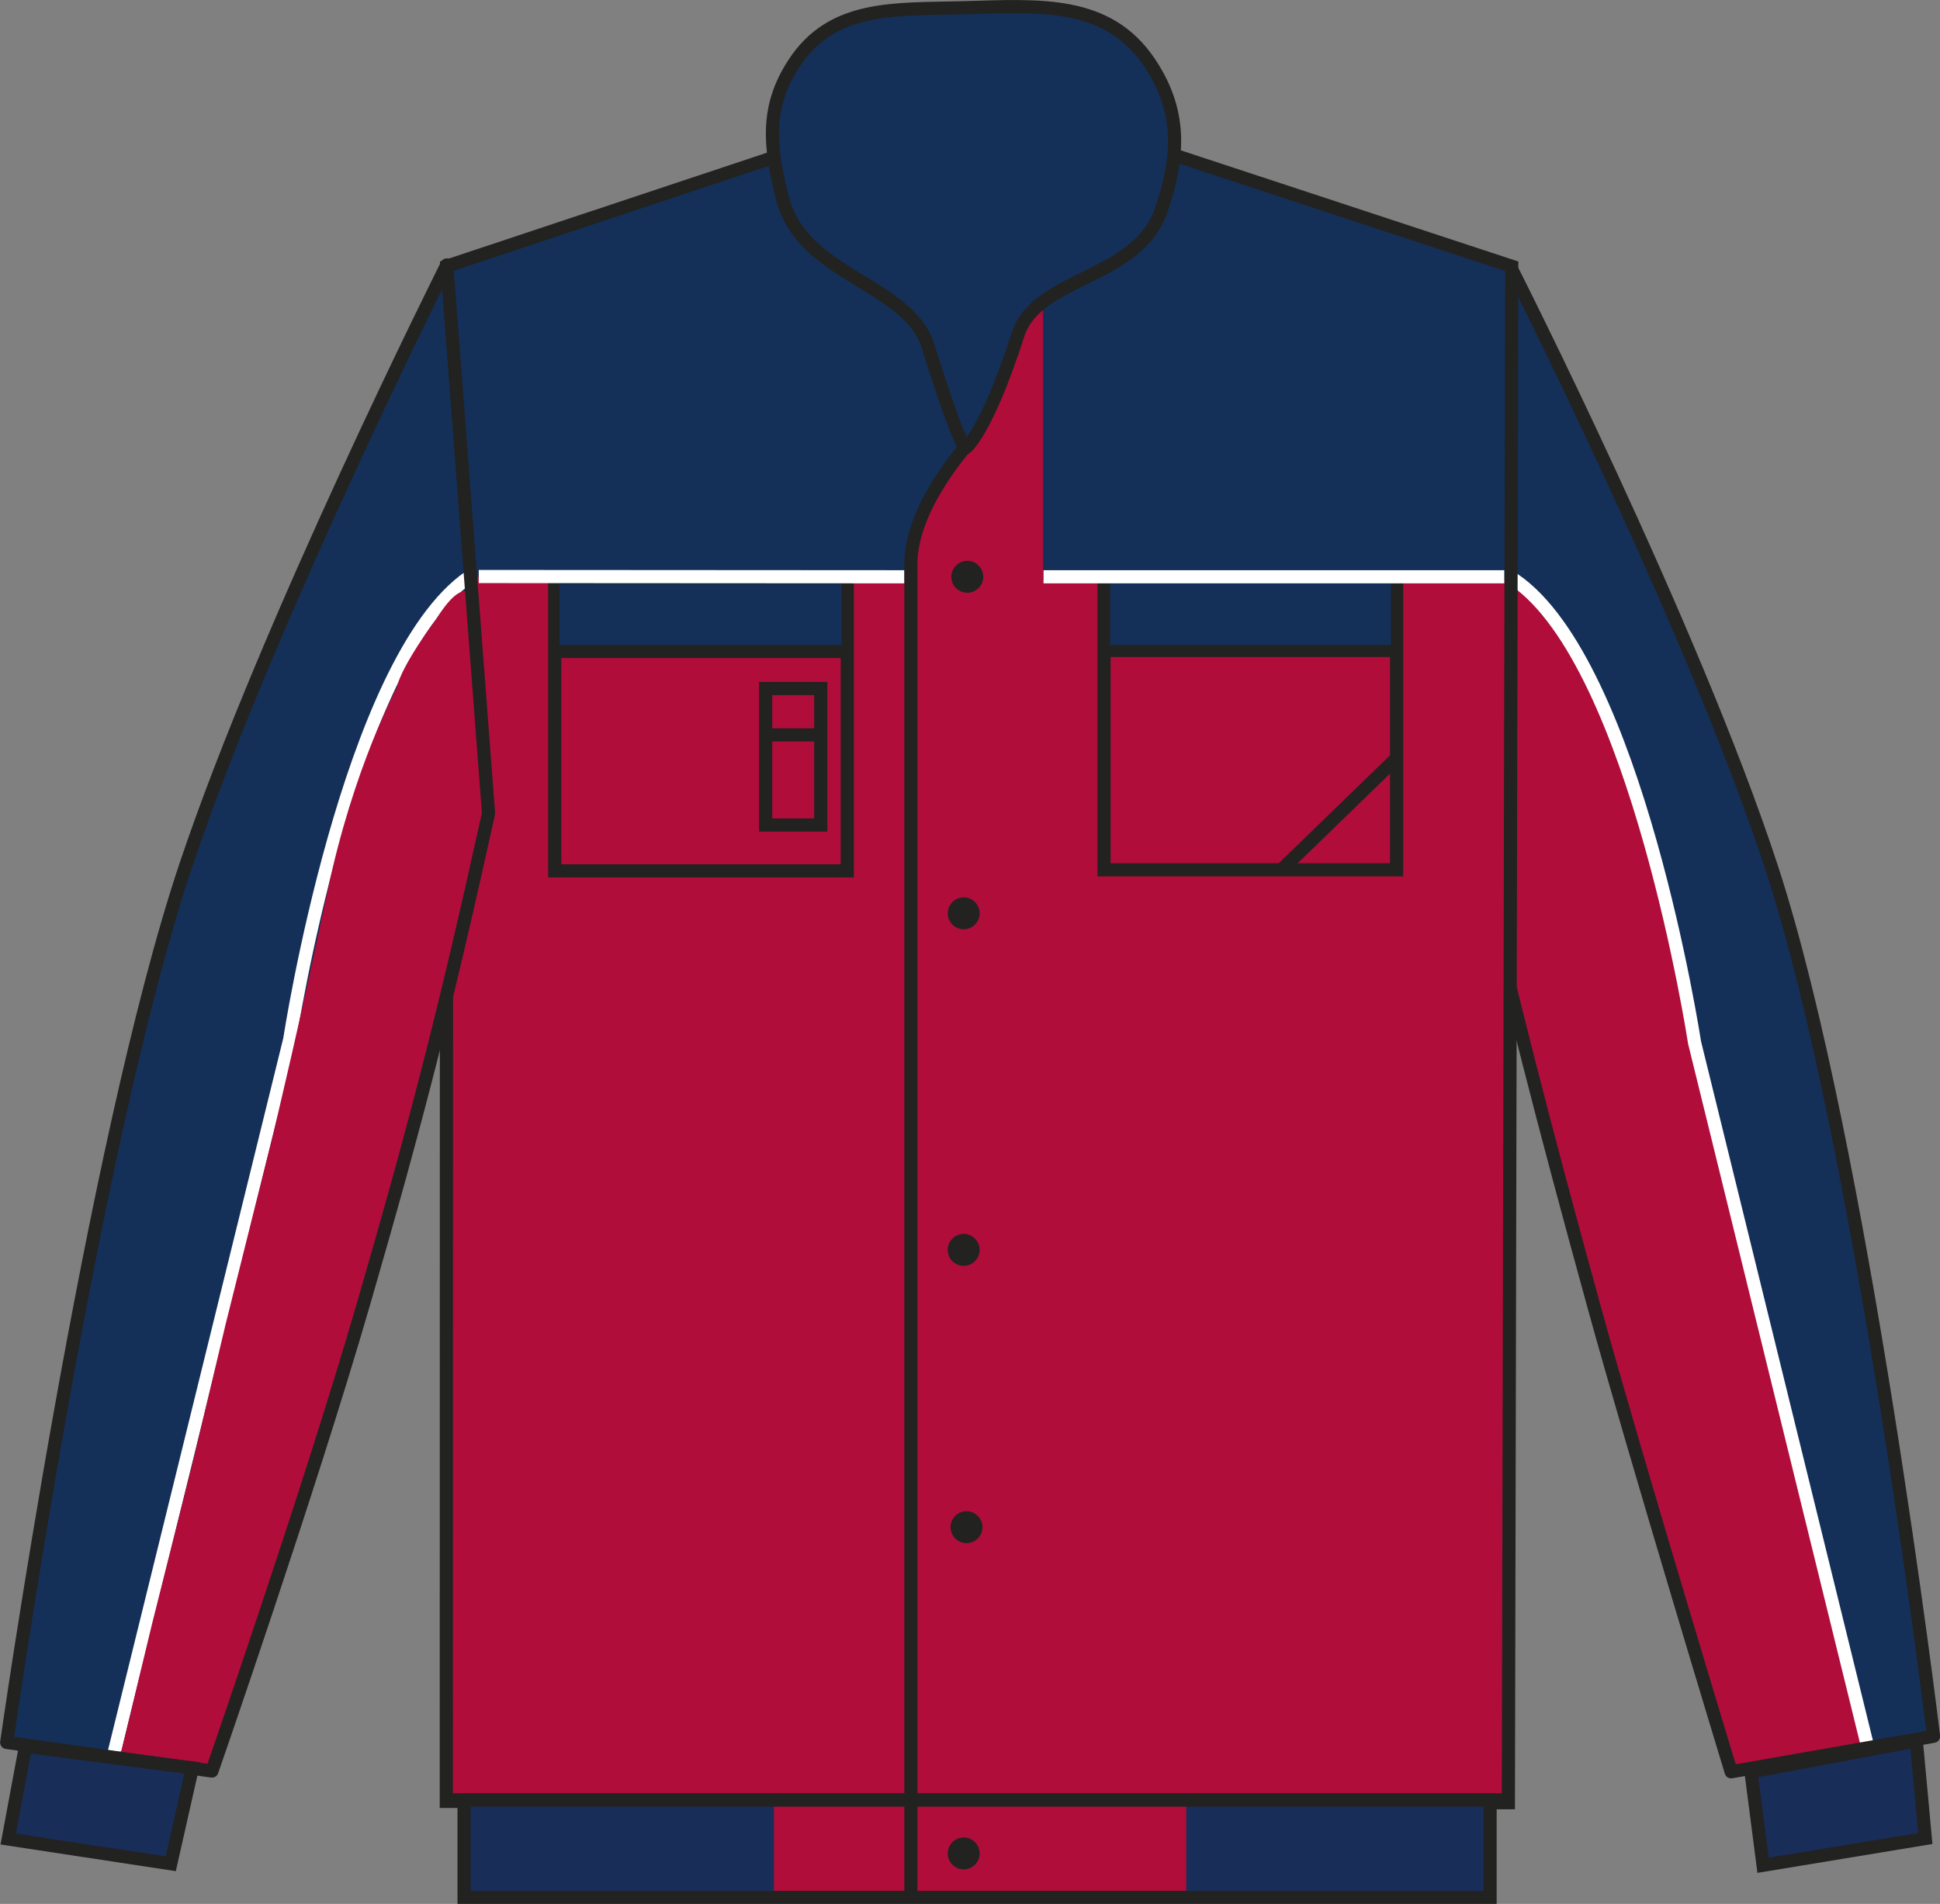
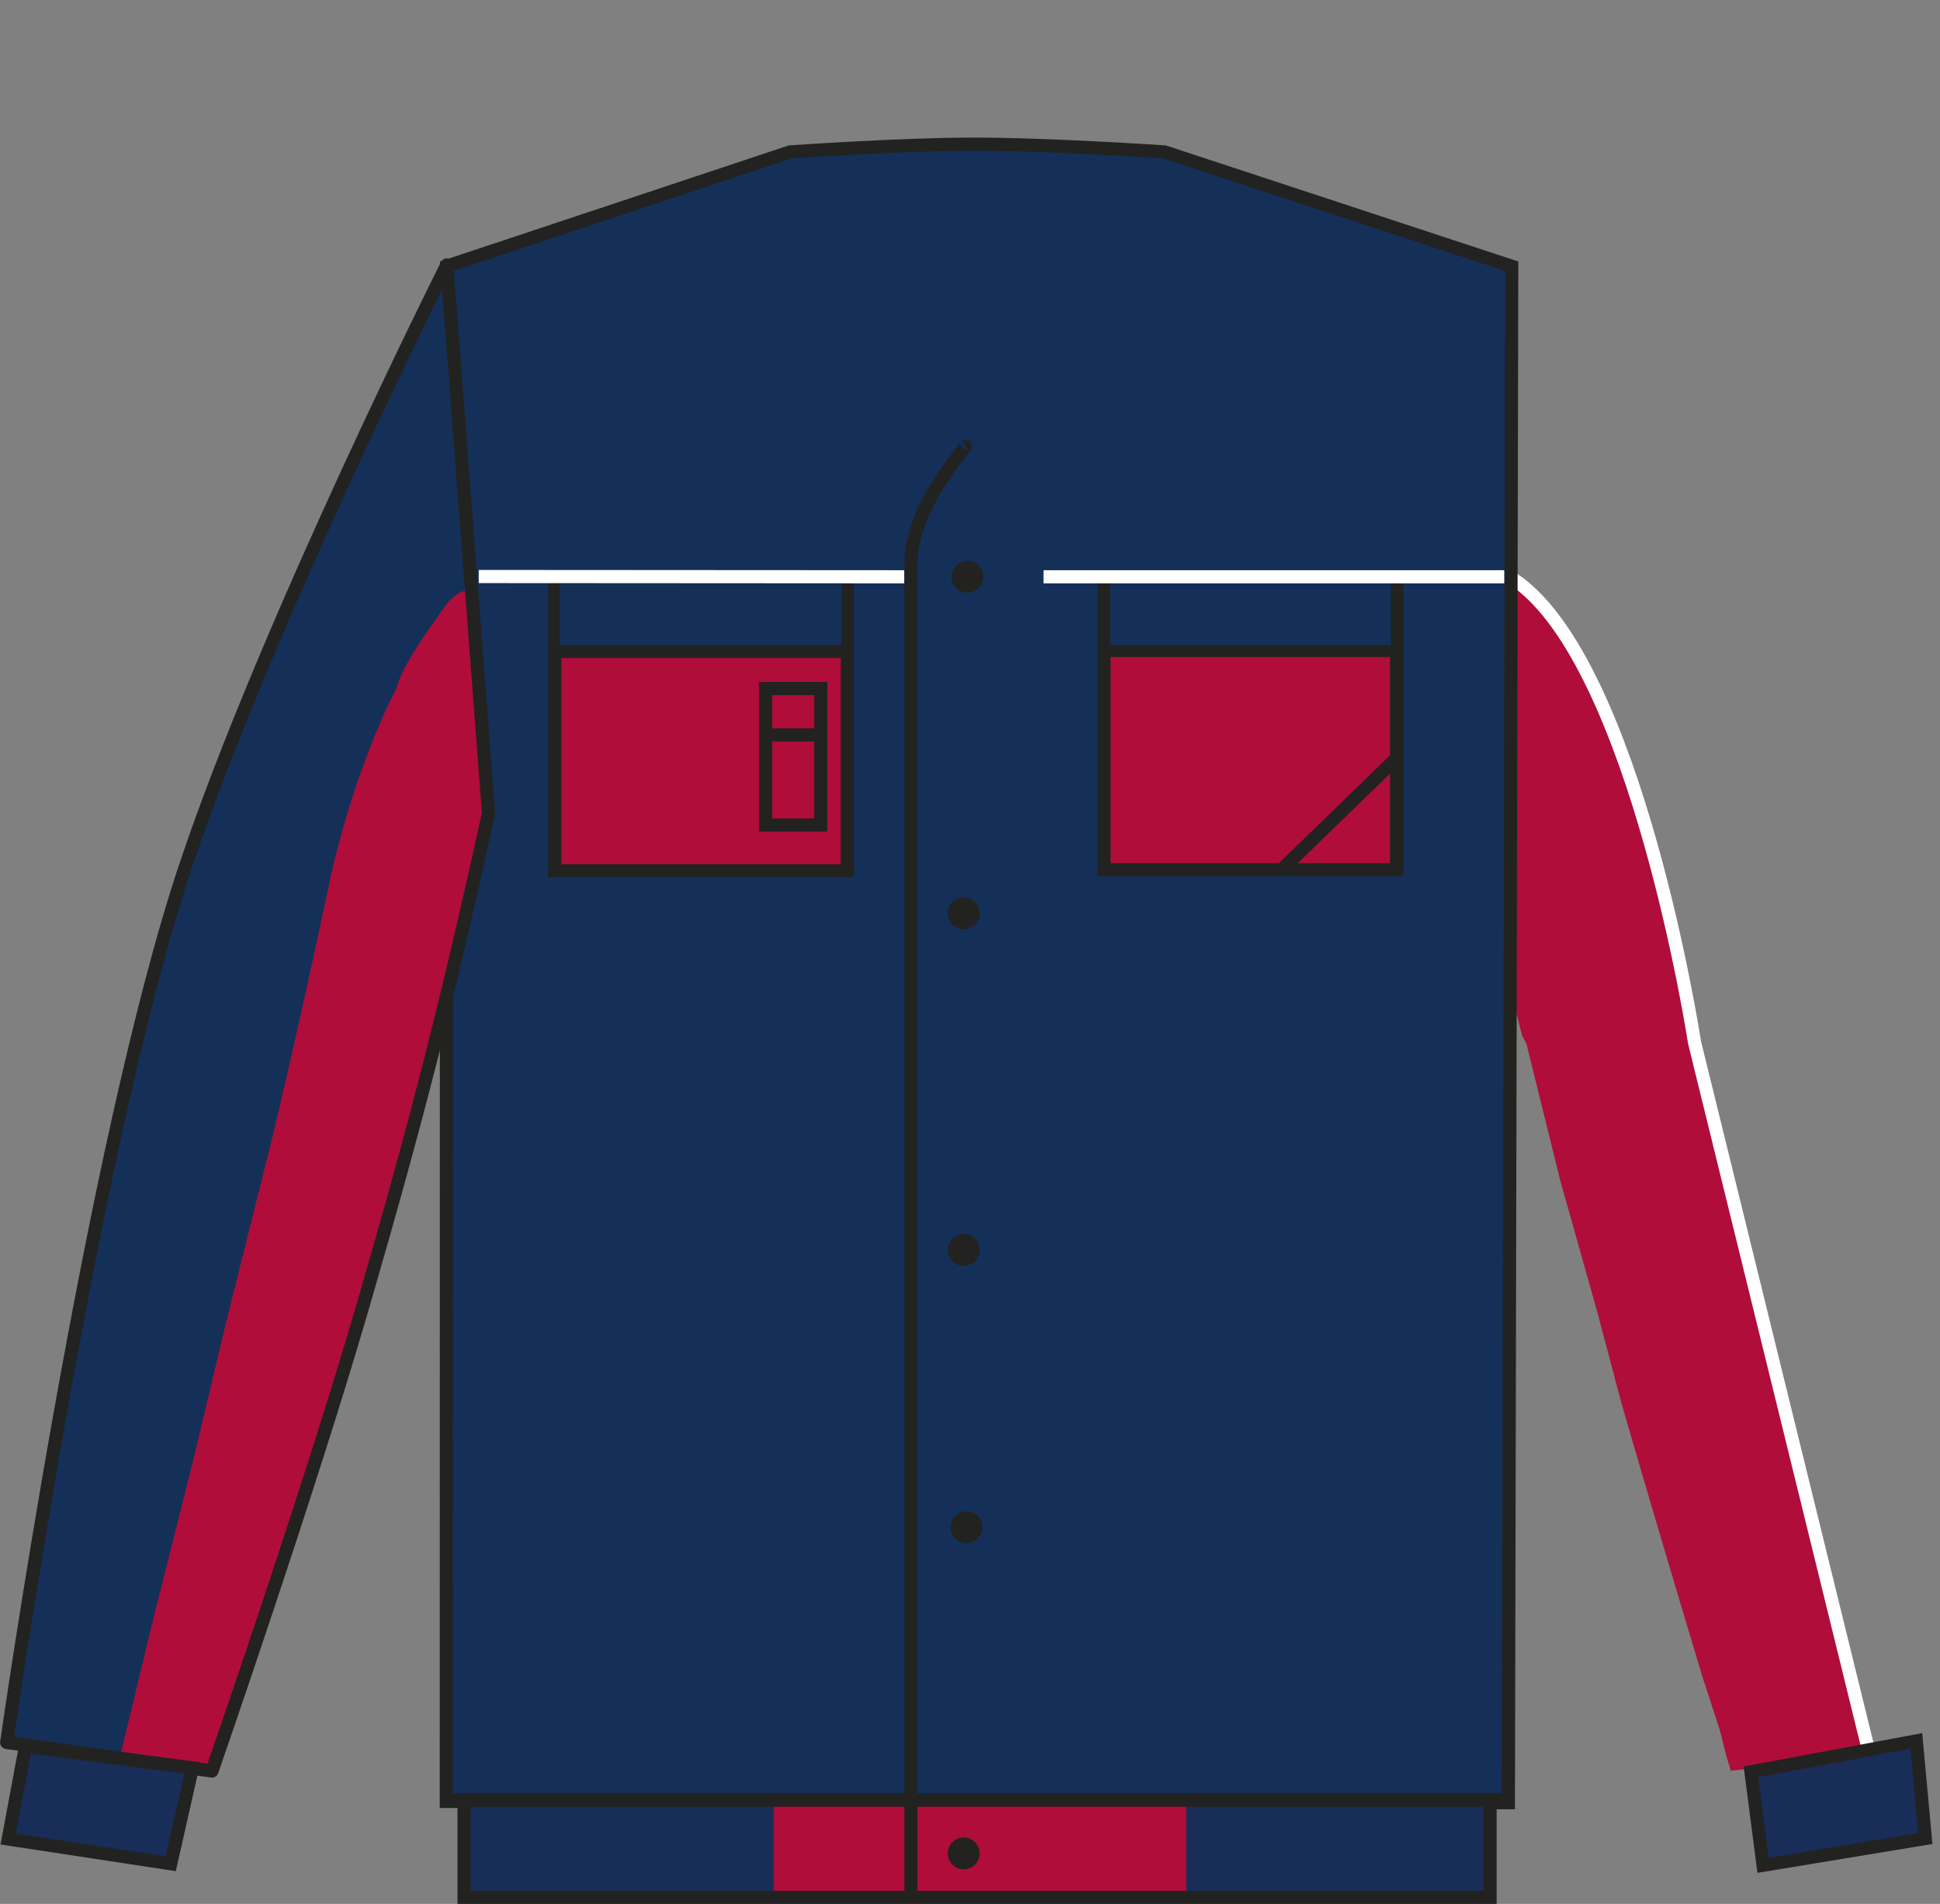
<svg xmlns="http://www.w3.org/2000/svg" xmlns:xlink="http://www.w3.org/1999/xlink" version="1.1" id="Layer_1" x="0px" y="0px" viewBox="0 0 753.3 739.4" style="enable-background:new 0 0 753.3 739.4;" xml:space="preserve">
  <rect x="0" y="0" width="753.3" height="739.4" fill="#808080" stroke="none" />
  <style type="text/css">
	.st0{fill:#143058;}
	.st1{clip-path:url(#SVGID_2_);}
	.st2{fill:#B00D3A;}
	.st3{fill:none;stroke:#FFFFFF;stroke-width:5.11;stroke-miterlimit:3.86;}
	.st4{fill:none;stroke:#222221;stroke-width:5.11;stroke-linejoin:round;}
	.st5{clip-path:url(#SVGID_4_);}
	.st6{fill:none;stroke:#222221;stroke-width:5.11;stroke-miterlimit:3.86;}
	.st7{clip-path:url(#SVGID_6_);}
	.st8{fill:#143058;stroke:#222221;stroke-width:5.11;stroke-miterlimit:3.86;}
	.st9{fill:#B00D3A;stroke:#222221;stroke-width:5.11;stroke-miterlimit:3.86;}
	.st10{fill:#192D59;stroke:#222221;stroke-width:5.11;stroke-miterlimit:3.86;}
	.st11{fill:#192D59;}
	.st12{clip-path:url(#SVGID_8_);}
	.st13{fill:#222221;}
</style>
  <title>RS71 RD_NV LINE</title>
-   <path class="st0" d="M672.2,688.1c0,0-37.3-122.7-53.2-180.5c-20.4-74.1-31.1-116.1-48.7-191l16.2-213c0,0,70.5,139,101.4,233.3  c35,107,62.9,337.4,62.9,337.4L672.2,688.1L672.2,688.1z" />
  <g>
    <g>
      <defs>
        <path id="SVGID_1_" d="M672.2,688.1c0,0-37.3-122.7-53.2-180.5c-20.4-74.1-31.1-116.1-48.7-191l16.2-213     c0,0,70.5,139,101.4,233.3c35,107,62.9,337.4,62.9,337.4L672.2,688.1L672.2,688.1z" />
      </defs>
      <clipPath id="SVGID_2_">
        <use xlink:href="#SVGID_1_" style="overflow:visible;" />
      </clipPath>
      <g class="st1">
        <polygon class="st2" points="586.5,225.4 586.5,393.8 592.7,405.3 605.8,458.3 620.3,509.8 630.7,549.1 648,611.1 667.8,671.9      671.8,687.7 682.7,686.5 725.2,679.3 721,660.1 706.1,600.7 686.9,527.2 674,471.4 659.9,415.3 651.4,370.8 638.5,319.3      626.3,284.9 613.1,254.5 593.7,229.1 590,226.3    " />
        <path class="st3" d="M726.7,684.4L658,404.9c0,0-22.5-147.1-69.9-179.7h-0.8" />
      </g>
    </g>
  </g>
-   <path class="st4" d="M672.2,688.1c0,0-37.3-122.7-53.2-180.5c-20.4-74.1-31.1-116.1-48.7-191l16.2-213c0,0,70.5,139,101.4,233.3  c35,107,62.9,337.4,62.9,337.4L672.2,688.1L672.2,688.1z" />
  <path class="st0" d="M173.4,103.4L306.8,59c0,0,42.9-3,70.4-3c29.3-0.1,75,3,75,3L587,103.4l-1.3,596.7l-412.4-0.5L173.4,103.4  L173.4,103.4z" />
  <g>
    <g>
      <defs>
-         <path id="SVGID_3_" d="M173.4,103.4L306.8,59c0,0,42.9-3,70.4-3c29.3-0.1,75,3,75,3L587,103.4l-1.3,596.7l-412.4-0.5L173.4,103.4     L173.4,103.4z" />
-       </defs>
+         </defs>
      <clipPath id="SVGID_4_">
        <use xlink:href="#SVGID_3_" style="overflow:visible;" />
      </clipPath>
      <g class="st5">
        <polygon class="st2" points="183.2,224 215,224.3 215.3,337.8 328.6,337.8 329.1,280.7 329.1,225.2 353.4,225.2 353.6,300.7      353.6,536.2 353.6,699.3 173.9,699 173.9,607.2 173.6,385.2 182.9,347.7 188.3,322.3 189.7,316.2 186,264    " />
        <polygon class="st2" points="353.6,225.2 428.9,225.4 428.9,337.8 542.1,337.3 542.7,225.2 587.5,225.2 586.3,476.7 586.1,699      485.2,698.7 397.3,698.4 354.8,698.4 353.6,692.2 354.2,592.5 353.9,358.1    " />
        <polygon class="st2" points="405,225.5 405,117 399.9,122.4 394.3,132.8 386.4,154.5 378.8,169.4 369.8,179 355.7,206      354.5,216.2 354.3,226.1 401.6,226.6    " />
      </g>
    </g>
  </g>
  <path class="st6" d="M173.4,103.4L306.8,59c0,0,42.9-3,70.4-3c29.3-0.1,75,3,75,3L587,103.4l-1.3,596.7l-412.4-0.5L173.4,103.4  L173.4,103.4z" />
  <path class="st0" d="M82.3,687.8c0,0,37.7-108.5,58.7-180.9c21.4-73.8,32.1-115.9,48.7-191l-16.2-213c0,0-69.9,139.2-101.4,233.3  C35.6,445.1,2.6,676.7,2.6,676.7L82.3,687.8L82.3,687.8z" />
  <g>
    <g>
      <defs>
        <path id="SVGID_5_" d="M82.3,687.8c0,0,37.7-108.5,58.7-180.9c21.4-73.8,32.1-115.9,48.7-191l-16.2-213     c0,0-69.9,139.2-101.4,233.3C35.6,445.1,2.6,676.7,2.6,676.7L82.3,687.8L82.3,687.8z" />
      </defs>
      <clipPath id="SVGID_6_">
        <use xlink:href="#SVGID_5_" style="overflow:visible;" />
      </clipPath>
      <g class="st7">
-         <path class="st3" d="M43.7,683.2l68.8-279.5c0,0,22.5-147.1,69.8-179.7h-0.6" />
-         <path class="st2" d="M43.7,683.8l38.9,4.5l34.9-104.2L150.7,472l27.6-106.5l10.7-45.6l0.6-6.2l-6.2-78.3l-0.6-6.2     c-2.8,0.6-5.6-1.1-13.5,11.3c0,0-13.5,18-15.2,26.5c0,0-16.9,31-27,79.4s-20.9,93.5-20.9,93.5l-18.6,74.4L75.3,566L59,630.8     l-11.8,49L43.7,683.8L43.7,683.8z" />
+         <path class="st2" d="M43.7,683.8l38.9,4.5l34.9-104.2L150.7,472l27.6-106.5l10.7-45.6l0.6-6.2l-6.2-78.3l-0.6-6.2     c-2.8,0.6-5.6-1.1-13.5,11.3c0,0-13.5,18-15.2,26.5c0,0-16.9,31-27,79.4s-20.9,93.5-20.9,93.5l-18.6,74.4L75.3,566L59,630.8     l-11.8,49L43.7,683.8z" />
      </g>
    </g>
  </g>
  <path class="st4" d="M82.3,687.8c0,0,37.7-108.5,58.7-180.9c21.4-73.8,32.1-115.9,48.7-191l-16.2-213c0,0-69.9,139.2-101.4,233.3  C35.6,445.1,2.6,676.7,2.6,676.7L82.3,687.8L82.3,687.8z" />
-   <path class="st8" d="M375,173.9c0,0,7.9-5.5,20.3-44c7.3-22.7,46.5-21.2,55.7-48.5c7.1-21.2,7.8-38.4-4.6-57  C430.1,0,403.7,2.2,374.3,3c-27,0.7-51.1-1.1-65.9,21.5c-11.3,17.1-9.6,32.5-4.6,52.4c7.7,30.5,48.9,33,56.6,57.6  C372.7,174.2,375,173.9,375,173.9L375,173.9z" />
  <polygon class="st9" points="428.7,224.2 542.3,224.2 542.3,337.8 428.7,337.8 " />
  <line class="st6" x1="428.7" y1="252.6" x2="542.3" y2="252.6" />
  <polygon class="st9" points="215.4,224.6 329,224.6 329,338.2 215.4,338.2 " />
  <polygon class="st0" points="217.3,226.8 326.8,226.8 326.8,251 217.3,251 " />
  <path class="st6" d="M215.4,253H329 M172.2,699h412.5" />
  <polygon class="st0" points="431.1,226.6 540.1,226.6 540.1,250.5 431.1,250.5 " />
  <polygon class="st10" points="9.9,678.2 3.2,714.2 66.3,723.8 74.7,686.6 " />
  <polygon class="st10" points="679.9,688.1 684.6,724.4 747.6,714 744.1,676.1 " />
  <path class="st6" d="M498,337.4l44.5-43.2 M374.9,173.3c1.1-0.6-21.2,23.1-21.2,45.6v481.2" />
  <polygon class="st11" points="180.2,699.1 578.5,699.1 578.5,736.9 180.2,736.9 " />
  <g>
    <g>
      <defs>
        <rect id="SVGID_7_" x="180.2" y="699.1" width="398.3" height="37.8" />
      </defs>
      <clipPath id="SVGID_8_">
        <use xlink:href="#SVGID_7_" style="overflow:visible;" />
      </clipPath>
      <g class="st12">
        <polygon class="st2" points="300.5,700.2 300.5,737.9 460.6,737.9 460.6,698.7    " />
      </g>
    </g>
  </g>
  <path class="st6" d="M180.2,699.1h398.4v37.8H180.2V699.1z M353.7,699.2v37.2" />
  <polygon class="st9" points="297.3,267.4 318.7,267.4 318.7,320.4 297.3,320.4 " />
  <line class="st6" x1="295" y1="285.4" x2="318.7" y2="285.4" />
  <path class="st3" d="M185.9,223.9l165.2,0.1 M405.2,224h178.9" />
  <path class="st13" d="M369.4,224c0-3.4,2.8-6.2,6.2-6.2c3.4,0,6.2,2.8,6.2,6.2s-2.8,6.2-6.2,6.2C372.2,230.2,369.4,227.5,369.4,224  L369.4,224z" />
  <path class="st13" d="M368,354.7c0-3.4,2.8-6.2,6.2-6.2c3.4,0,6.2,2.8,6.2,6.2c0,3.4-2.8,6.2-6.2,6.2l0,0  C370.8,360.9,368,358.1,368,354.7z" />
  <path class="st13" d="M368,485.4c0-3.4,2.8-6.2,6.2-6.2c3.4,0,6.2,2.8,6.2,6.2c0,3.4-2.8,6.2-6.2,6.2l0,0  C370.8,491.6,368,488.9,368,485.4C368,485.5,368,485.4,368,485.4z" />
  <path class="st13" d="M368,719.8c0-3.4,2.8-6.2,6.2-6.2c3.4,0,6.2,2.8,6.2,6.2s-2.8,6.2-6.2,6.2l0,0C370.8,726,368,723.2,368,719.8  L368,719.8z" />
  <path class="st13" d="M369.1,593.1c0-3.4,2.8-6.2,6.2-6.2c3.4,0,6.2,2.8,6.2,6.2s-2.8,6.2-6.2,6.2S369.1,596.5,369.1,593.1  L369.1,593.1z" />
</svg>